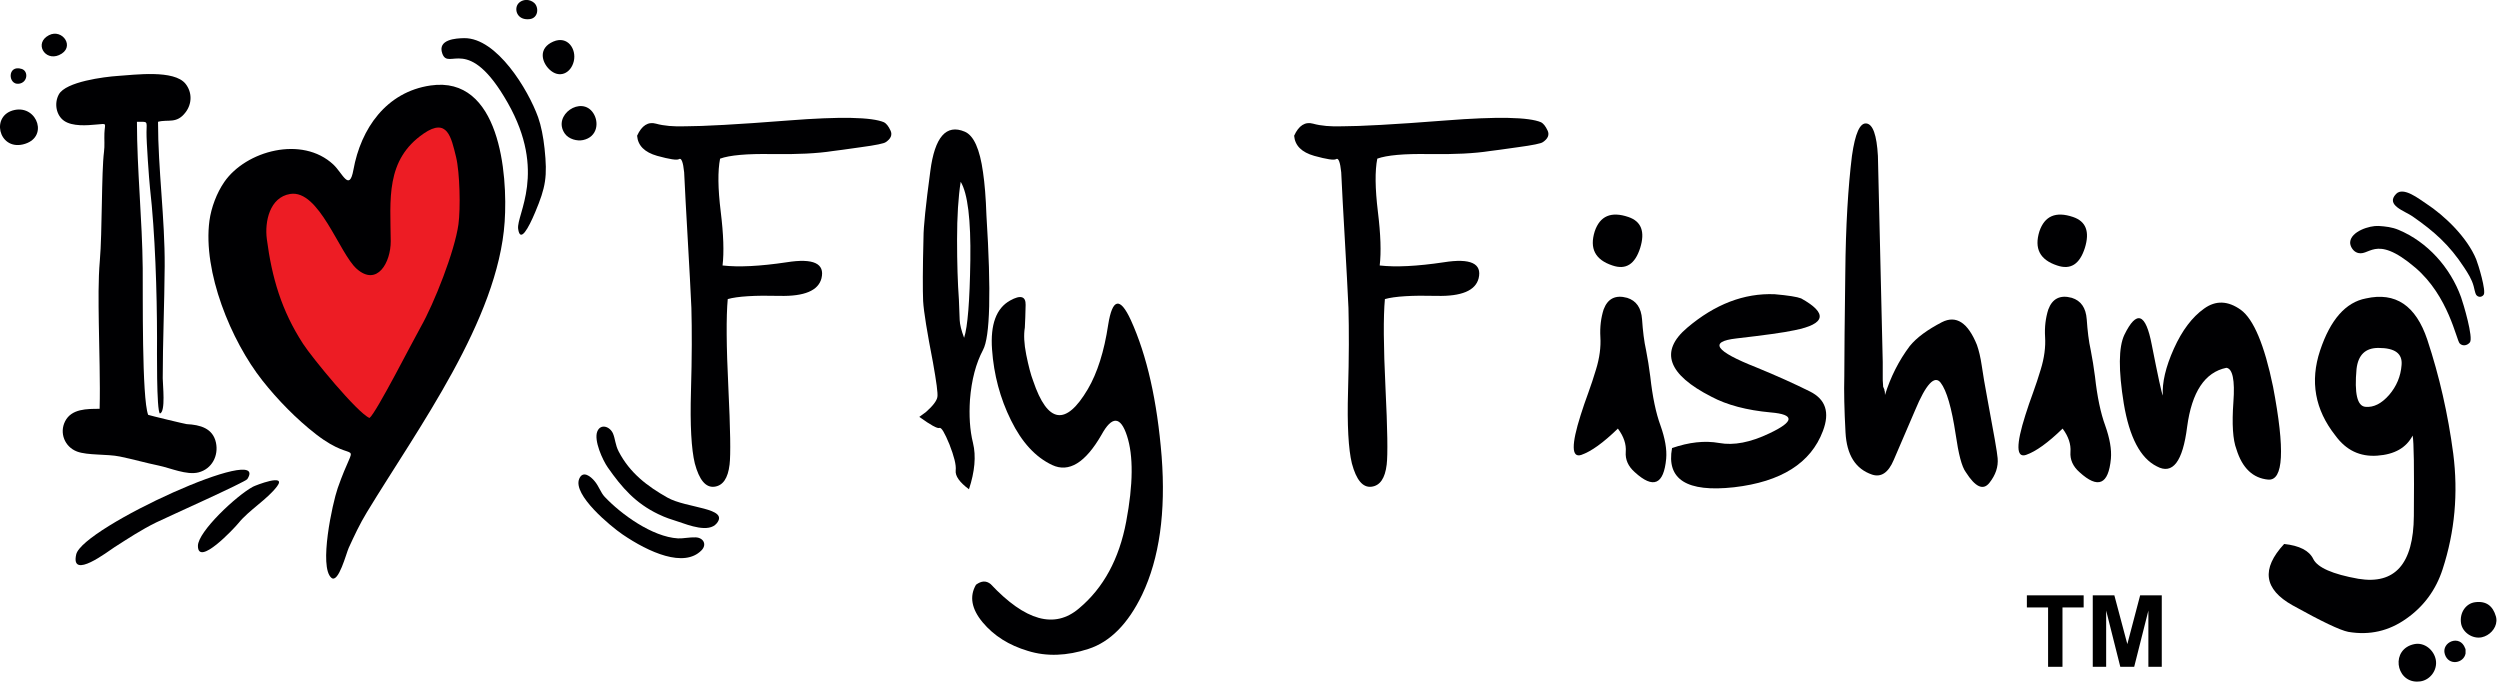
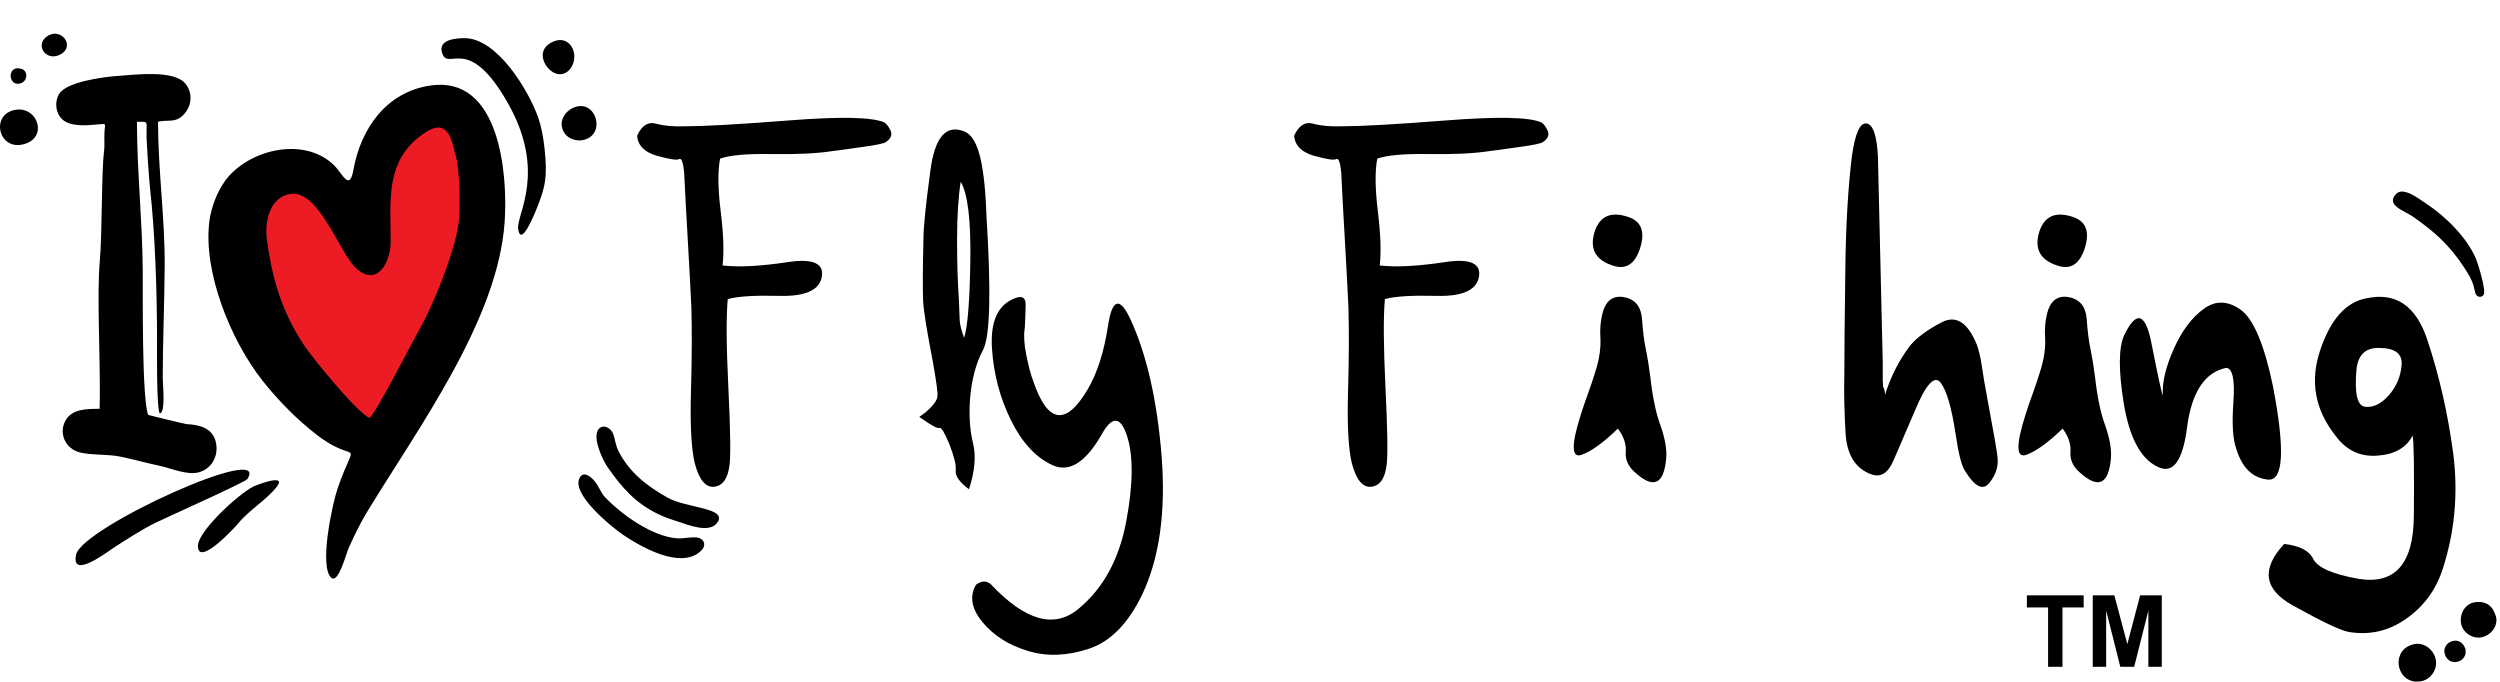
<svg xmlns="http://www.w3.org/2000/svg" width="601" height="164" viewBox="0 0 601 164" fill="none">
  <g clip-path="url(#clip0_1750_15610)">
    <path fill-rule="evenodd" clip-rule="evenodd" d="M580.38 154.85C574.72 156.03 575.87 163.83 581.03 163.86C581.28 163.86 581.55 163.84 581.82 163.81C584.26 163.48 586 161.03 585.57 158.64C585.15 156.31 582.88 154.33 580.38 154.85Z" fill="#000002" />
    <path fill-rule="evenodd" clip-rule="evenodd" d="M600.02 148.2C599.3 145.69 597.72 144.4 594.97 144.78C592.83 145.08 591.25 147.24 591.63 149.82C591.97 152.06 594.43 153.67 596.63 153.2C598.47 152.8 600.05 151.15 600.14 149.3V148.97C600.14 148.72 600.09 148.46 600.02 148.2Z" fill="#000002" />
    <path fill-rule="evenodd" clip-rule="evenodd" d="M592.63 155.881C591.42 152.381 586.81 154.351 587.74 157.281C588.64 160.141 592.29 159.471 592.72 157.101V156.171C592.65 155.731 592.68 156.031 592.63 155.881Z" fill="#000002" />
    <path fill-rule="evenodd" clip-rule="evenodd" d="M163.2 125.46C165.58 126.26 170.38 128.14 172.29 125.82C175.4 122.04 165.04 122.23 160.43 119.61C155.63 116.9 151.41 113.71 148.73 108.54C147.9 106.94 147.91 105.5 147.37 104.23C146.64 102.52 144.39 101.76 143.59 103.72C142.72 105.86 144.86 110.6 146.13 112.4C149.52 117.25 152.8 120.98 158.23 123.59C160.2 124.54 161.18 124.79 163.2 125.46Z" fill="#000002" />
    <path fill-rule="evenodd" clip-rule="evenodd" d="M168.64 132.3C170 130.91 169.11 129.24 167.22 129.18C165.85 129.12 164.14 129.49 162.99 129.43C156.8 129.07 149.3 123.61 145.36 119.43C144.37 118.37 144.03 116.96 142.93 115.65C142.03 114.56 140.14 113 139.25 115.09C137.6 118.96 146.83 126.54 149.65 128.47C156 132.8 164.46 136.58 168.64 132.3Z" fill="#000002" />
    <path fill-rule="evenodd" clip-rule="evenodd" d="M103.5 20.55C92.86 22.1 86.75 30.9 84.96 40.83C83.99 46.2 82.37 41.65 80.15 39.57C72.62 32.52 59.11 36.25 53.93 43.73C52.1 46.38 50.78 49.89 50.35 53.06C48.72 65.32 55.52 81.91 63.09 91.49C66.75 96.12 71.29 100.77 75.96 104.39C86.27 112.38 85.85 104.01 81.18 117.36C79.91 121.01 76.61 136.32 79.67 138.91C81.37 140.35 83.26 132.94 83.83 131.71C85.21 128.71 86.45 126.03 88.18 123.18C100.45 102.95 119.73 76.95 121.32 53.33C122.1 41.7 120.12 18.13 103.5 20.55Z" fill="#000002" />
    <path fill-rule="evenodd" clip-rule="evenodd" d="M88.83 100.481C90.38 99.381 99.3 81.851 101.12 78.651C104.38 72.921 109.33 60.351 110.21 53.921C110.73 50.111 110.55 41.501 109.64 37.751C108.46 32.931 107.53 28.221 101.87 32.091C92.6 38.441 93.86 47.991 93.93 57.981C93.96 63.111 90.65 68.961 85.76 64.631C81.56 60.931 76.73 45.471 69.74 46.631C64.83 47.441 63.59 53.281 64.15 57.511C65.37 66.781 67.67 74.661 72.85 82.641C74.97 85.941 85.95 99.301 88.83 100.481Z" fill="#ED1C24" />
    <path fill-rule="evenodd" clip-rule="evenodd" d="M37.99 29.281C40.43 28.611 42.47 29.871 44.64 26.961C46.18 24.911 46.22 22.181 44.6 20.141C41.85 16.711 32.45 17.981 28.34 18.251C25.07 18.471 15.83 19.631 14.15 22.691C12.97 24.831 13.5 27.741 15.43 29.061C17.43 30.421 20.87 30.161 23.26 29.931C25.88 29.701 25.21 29.531 25.1 32.021C25.04 33.551 25.2 35.001 25 36.531C24.38 41.311 24.59 55.931 24 62.661C23.6 67.281 23.68 72.541 23.75 77.591C23.84 84.031 24.12 91.981 23.95 98.281C20.89 98.281 17.2 98.251 15.66 101.261C14.23 104.051 15.53 107.421 18.52 108.551C21.08 109.511 25.74 109.111 28.82 109.751C31.92 110.381 35.03 111.281 38.14 111.921C40.94 112.501 44.9 114.291 47.73 113.561C50.98 112.721 52.57 109.531 51.92 106.431C51.18 102.931 48.09 102.121 44.88 101.961C44.59 101.951 36.03 99.891 35.62 99.731C34.07 95.751 34.37 70.561 34.31 64.471C34.2 52.921 32.93 40.791 32.92 29.281C35.59 29.301 35.28 28.951 35.22 31.801C35.18 33.951 35.85 43.341 36.06 45.221C37.3 56.081 37.74 70.251 37.75 81.261C37.75 83.501 37.59 98.881 38.45 99.411C39.86 99.011 39.12 92.461 39.12 90.931C39.12 82.491 39.53 72.831 39.59 64.011C39.66 52.541 37.99 40.741 37.99 29.281Z" fill="#000002" />
    <path fill-rule="evenodd" clip-rule="evenodd" d="M3.55 26.43C-2.31 27.62 -0.4 36.09 5.5 34.721C11.81 33.24 9.03 25.32 3.55 26.43Z" fill="#000002" />
    <path fill-rule="evenodd" clip-rule="evenodd" d="M11.77 8.46C8.13 10.35 10.76 14.74 14.18 13.25C18.27 11.46 15.03 6.77 11.77 8.46Z" fill="#000002" />
    <path fill-rule="evenodd" clip-rule="evenodd" d="M4.55 20.13C6.69 19.84 6.87 17.08 5.21 16.57C1.7 15.47 1.89 20.5 4.55 20.13Z" fill="#000002" />
    <path fill-rule="evenodd" clip-rule="evenodd" d="M59.46 115.17C65.26 106.12 19.82 126.75 18.32 133.28C16.88 139.57 26.03 132.5 27.5 131.56C30.78 129.46 34.06 127.3 37.56 125.59C40.1 124.35 59.01 115.89 59.46 115.17Z" fill="#000002" />
    <path fill-rule="evenodd" clip-rule="evenodd" d="M66.62 116.9C68.99 113.72 61.42 116.68 60.81 117.01C56.85 119.13 47.59 127.81 47.58 131.22C47.56 136.35 56.28 127.04 57.29 125.8C59.9 122.58 64.29 120.03 66.62 116.9Z" fill="#000002" />
    <path fill-rule="evenodd" clip-rule="evenodd" d="M111.58 9.171C109.58 9.201 105.12 9.481 106.33 12.87C107.86 17.18 112.53 7.921 122.07 24.741C131.53 41.401 124.11 51.581 124.56 55.001C125.04 58.531 127.04 54.87 128.65 51.041C131.2 44.98 131.63 42.45 130.91 35.681C130.61 32.91 130.09 30.23 129.37 28.21C127 21.59 119.44 9.071 111.58 9.171Z" fill="#000002" />
    <path fill-rule="evenodd" clip-rule="evenodd" d="M133.02 9.99C129.38 11.56 130.19 14.86 132.04 16.66C134.44 19 137.25 17.62 137.94 14.72C138.63 11.84 136.49 8.5 133.02 9.99Z" fill="#000002" />
-     <path fill-rule="evenodd" clip-rule="evenodd" d="M127.31 4.6C129.45 4.36 129.6 1.72 128.4 0.68C127.89 0.24 127.29 0.03 126.72 -0.01H126.41C125.5 0.04 124.67 0.54 124.32 1.3C123.68 2.71 124.59 4.91 127.31 4.6Z" fill="#000002" />
    <path fill-rule="evenodd" clip-rule="evenodd" d="M135.77 32.1C136.72 33.46 138.74 33.98 140.17 33.67C143.63 32.93 144.06 29.41 142.64 27.22C139.83 22.84 132.71 27.68 135.77 32.1Z" fill="#000002" />
-     <path fill-rule="evenodd" clip-rule="evenodd" d="M564.98 58.191C564.91 59.1 565.58 60.211 566.39 60.62C569.57 62.23 570.63 55.791 580.65 64.35C588.65 71.18 590.51 81.751 591.31 82.561C592.04 83.311 593.15 83.061 593.76 82.311C594.65 81.231 592.18 72.941 591.64 71.451C589.07 64.331 583.57 58.151 576.6 55.251C575.04 54.6 573.51 54.431 571.84 54.321C569.59 54.191 565.18 55.651 564.98 58.191Z" fill="#000002" />
    <path fill-rule="evenodd" clip-rule="evenodd" d="M576.03 46.611C573.38 49.331 578.16 50.74 579.95 52.001C585.17 55.63 588.81 58.84 592.38 64.3C593.31 65.721 594.22 67.141 594.66 68.781C594.79 69.251 595.03 70.51 595.25 70.841C595.7 71.51 596.59 71.531 597.07 70.871C597.73 69.971 595.77 63.541 595.27 62.321C593.13 57.13 587.81 51.92 583.2 48.91C581.58 47.861 577.79 44.8 576.03 46.611Z" fill="#000002" />
    <path fill-rule="evenodd" clip-rule="evenodd" d="M173.11 38.14C172.53 41.09 172.58 45.3 173.26 50.86C173.94 56.37 174.08 60.67 173.7 63.82C177.57 64.26 182.69 64.01 189.12 63.05C195.55 62.03 198.35 63.34 197.48 66.92C196.71 69.87 193.37 71.27 187.42 71.13C181.47 70.98 177.31 71.23 174.95 71.9C174.56 76.15 174.61 83.26 175.1 93.22C175.58 103.18 175.68 109.32 175.39 111.69C175 114.98 173.79 116.77 171.72 117.01C169.64 117.25 168.09 115.37 167.03 111.4C166.21 108.02 165.87 102.21 166.11 94.04C166.35 85.87 166.35 79.2 166.21 74.02C166.02 69.86 165.73 64.4 165.34 57.63C164.95 50.91 164.66 45.49 164.47 41.43C164.23 38.96 163.79 37.9 163.26 38.24C162.78 38.58 160.99 38.29 157.99 37.47C154.94 36.6 153.35 35 153.16 32.63C154.27 30.17 155.82 29.2 157.7 29.73C159.59 30.26 161.95 30.46 164.76 30.36C168.92 30.36 177.19 29.93 189.56 28.96C201.94 27.99 209.58 28.14 212.53 29.4C213.06 29.69 213.59 30.32 214.08 31.38C214.56 32.39 214.18 33.36 212.92 34.18C212.58 34.47 210.55 34.91 206.93 35.39C203.3 35.92 201.03 36.21 200.21 36.31C196.49 36.89 191.65 37.13 185.61 37.04C179.54 36.93 175.38 37.31 173.11 38.14Z" fill="#000002" />
    <path fill-rule="evenodd" clip-rule="evenodd" d="M231.77 81.211C232.64 78.551 233.12 72.361 233.27 62.601C233.41 52.831 232.64 46.501 230.95 43.701C230.37 47.381 230.08 52.021 230.08 57.621C230.08 63.231 230.23 68.061 230.52 72.031C230.62 74.301 230.66 75.951 230.71 76.961C230.76 78.021 231.1 79.431 231.77 81.211ZM222.01 56.991C222.01 54.621 222.54 49.351 223.65 41.131C224.71 32.911 227.47 29.771 231.92 31.651C234.1 32.571 235.55 35.861 236.32 41.421C236.71 44.081 237 47.511 237.14 51.771C238.3 70.191 238.01 80.971 236.32 84.121C234.63 87.311 233.56 91.271 233.18 96.111C232.94 99.881 233.13 103.361 233.91 106.501C234.68 109.641 234.34 113.371 232.94 117.621C230.67 115.931 229.6 114.431 229.75 113.081C229.9 111.781 229.36 109.701 228.25 106.841C227.09 104.041 226.32 102.681 225.83 102.881C225.35 103.071 223.75 102.201 221 100.221L222.59 99.061C224.28 97.561 225.2 96.351 225.35 95.431C225.5 94.561 225.11 91.801 224.29 87.161C222.89 79.911 222.07 74.981 221.92 72.371C221.81 69.761 221.81 64.631 222.01 56.991Z" fill="#000002" />
    <path fill-rule="evenodd" clip-rule="evenodd" d="M248.37 91.56C251.85 101.86 256.25 102.49 261.52 93.54C263.79 89.67 265.44 84.5 266.4 78.12C267.41 71.69 269.25 71.3 271.86 76.96C275.73 85.47 278.19 96.4 279.26 109.74C280.28 123.13 278.73 134.2 274.57 142.95C271.19 149.96 266.88 154.31 261.66 156C256.49 157.69 251.6 157.88 247.11 156.48C242.57 155.13 238.94 152.85 236.23 149.61C233.57 146.42 232.99 143.37 234.63 140.57C235.94 139.6 237.09 139.55 238.16 140.42C246.48 149.27 253.53 151.25 259.38 146.27C265.28 141.34 269.05 134.38 270.74 125.38C272.43 116.44 272.48 109.52 270.93 104.78C269.38 99.99 267.3 99.95 264.79 104.54C260.92 111.26 256.96 113.68 252.94 111.79C248.93 109.9 245.64 106.33 243.03 101.01C240.42 95.74 238.92 90.08 238.49 84.04C238.05 78 239.51 74.08 242.84 72.24C245.35 70.84 246.61 71.22 246.56 73.3C246.51 75.43 246.46 77.26 246.37 78.76C246.08 80.45 246.18 82.63 246.71 85.29C247.26 87.98 247.79 90.06 248.37 91.56Z" fill="#000002" />
    <path fill-rule="evenodd" clip-rule="evenodd" d="M331.1 38.14C330.52 41.09 330.57 45.3 331.24 50.86C331.92 56.37 332.06 60.67 331.68 63.82C335.55 64.26 340.67 64.01 347.1 63.05C353.53 62.03 356.33 63.34 355.46 66.92C354.69 69.87 351.35 71.27 345.4 71.13C339.45 70.98 335.3 71.23 332.93 71.9C332.54 76.15 332.59 83.26 333.07 93.22C333.56 103.18 333.65 109.32 333.36 111.69C332.97 114.98 331.76 116.77 329.68 117.01C327.6 117.25 326.05 115.37 324.99 111.4C324.17 108.02 323.83 102.21 324.07 94.04C324.31 85.87 324.31 79.2 324.17 74.02C323.98 69.86 323.69 64.4 323.3 57.63C322.91 50.91 322.62 45.49 322.43 41.43C322.19 38.96 321.75 37.9 321.22 38.24C320.74 38.58 318.95 38.29 315.95 37.47C312.9 36.6 311.31 35 311.11 32.63C312.22 30.17 313.77 29.2 315.66 29.73C317.55 30.26 319.91 30.46 322.72 30.36C326.88 30.36 335.14 29.93 347.52 28.96C359.9 27.99 367.54 28.14 370.49 29.4C371.02 29.69 371.55 30.32 372.04 31.38C372.52 32.39 372.14 33.36 370.88 34.18C370.54 34.47 368.51 34.91 364.89 35.39C361.26 35.92 358.99 36.21 358.17 36.31C354.45 36.89 349.61 37.13 343.57 37.04C337.53 36.93 333.37 37.31 331.1 38.14Z" fill="#000002" />
    <path fill-rule="evenodd" clip-rule="evenodd" d="M385.51 74.4C386.48 71.79 388.36 70.82 391.17 71.6C393.34 72.28 394.55 73.97 394.75 76.77C394.94 79.53 395.23 82.04 395.72 84.22C396.11 86.2 396.45 88.33 396.73 90.55C397.26 95.38 398.08 99.3 399.2 102.35C400.26 105.35 400.75 108.01 400.55 110.28C399.97 116.52 397.46 117.58 393.01 113.52C391.41 112.12 390.69 110.47 390.83 108.64C390.98 106.8 390.35 104.92 388.94 103.03C385.41 106.46 382.51 108.54 380.14 109.36C377.77 110.13 377.72 106.94 379.99 99.79C380.57 98 381.15 96.21 381.83 94.42C382.51 92.58 383.09 90.75 383.67 88.86C384.54 86.06 384.88 83.4 384.73 81.03C384.59 78.6 384.88 76.38 385.51 74.4ZM383.38 55.59C384.64 51.92 387.3 50.76 391.45 52.16C394.59 53.22 395.51 55.69 394.3 59.61C393.04 63.53 390.87 64.93 387.63 63.82C383.48 62.45 382.07 59.75 383.38 55.59Z" fill="#000002" />
-     <path fill-rule="evenodd" clip-rule="evenodd" d="M401.96 107.71C406.02 106.31 409.79 105.87 413.32 106.5C416.8 107.13 420.81 106.36 425.36 104.18C431.4 101.33 431.5 99.64 425.7 99.15C419.9 98.62 415.16 97.36 411.44 95.38C400.9 90.01 398.92 84.45 405.59 78.8C412.26 73.14 419.27 70.44 426.62 70.73C429.91 71.02 432.04 71.36 433 71.74C439.43 75.32 438.9 77.88 431.45 79.38C428.79 79.96 424.1 80.59 417.43 81.36C410.71 82.13 412.31 84.41 422.22 88.32C427.05 90.3 431.36 92.24 435.13 94.12C438.9 96.01 439.92 99.15 438.23 103.6C435.33 111.34 428.17 115.83 416.86 117.14C405.49 118.39 400.56 115.25 401.96 107.71Z" fill="#000002" />
    <path fill-rule="evenodd" clip-rule="evenodd" d="M470.15 104.47C469.18 98.04 467.98 93.88 466.53 92C465.08 90.11 463 92.34 460.39 98.62C458.31 103.45 456.62 107.42 455.26 110.56C453.96 113.65 452.21 114.81 450.04 114.09C446.08 112.74 443.95 109.4 443.66 103.94C443.37 98.53 443.27 94.08 443.37 90.55C443.37 85.18 443.47 76.87 443.61 65.55C443.71 54.28 444.29 44.91 445.21 37.46C445.98 32.04 447.14 29.48 448.69 29.68C450.24 29.87 451.16 32.44 451.45 37.46L452.61 87.02C452.61 89.68 452.61 90.98 452.61 90.98C452.61 91.27 452.61 91.66 452.66 92.14C452.71 92.57 452.71 92.86 452.71 92.96C453 93.54 453.1 93.88 453 93.98C453.1 93.88 453.15 94.22 453.15 94.95C454.5 90.6 456.49 86.68 459.1 83.2C460.79 81.12 463.4 79.24 466.84 77.45C470.27 75.71 473.08 77.55 475.25 82.91C475.73 84.26 476.12 85.91 476.41 87.89C476.7 89.87 477.14 92.58 477.81 96.11C479.31 104.14 480.13 108.78 480.23 110.13C480.42 112.21 479.75 114.19 478.25 116.08C476.75 117.97 474.87 117.1 472.59 113.52C471.6 112.2 470.83 109.16 470.15 104.47Z" fill="#000002" />
    <path fill-rule="evenodd" clip-rule="evenodd" d="M492.41 74.4C493.38 71.79 495.26 70.82 498.07 71.6C500.24 72.28 501.45 73.97 501.65 76.77C501.84 79.53 502.13 82.04 502.62 84.22C503.01 86.2 503.35 88.33 503.64 90.55C504.17 95.38 504.99 99.3 506.11 102.35C507.17 105.35 507.66 108.01 507.46 110.28C506.88 116.52 504.37 117.58 499.92 113.52C498.32 112.12 497.6 110.47 497.74 108.64C497.88 106.8 497.26 104.92 495.85 103.03C492.32 106.46 489.42 108.54 487.05 109.36C484.68 110.13 484.63 106.94 486.9 99.79C487.48 98 488.06 96.21 488.74 94.42C489.42 92.58 490 90.75 490.58 88.86C491.45 86.06 491.79 83.4 491.64 81.03C491.49 78.6 491.78 76.38 492.41 74.4ZM490.28 55.59C491.54 51.92 494.2 50.76 498.35 52.16C501.49 53.22 502.41 55.69 501.2 59.61C499.94 63.53 497.77 64.93 494.53 63.82C490.38 62.45 488.98 59.75 490.28 55.59Z" fill="#000002" />
    <path fill-rule="evenodd" clip-rule="evenodd" d="M519.94 95.09C519.75 92 520.62 88.22 522.6 83.82C524.58 79.42 527 76.23 529.85 74.2C532.65 72.17 535.6 72.27 538.7 74.49C541.74 76.71 544.36 82.85 546.44 92.96C549.34 108.19 548.95 115.59 545.28 115.3C541.61 114.96 539.04 112.54 537.64 108C536.77 105.73 536.53 101.96 536.91 96.64C537.3 91.37 536.72 88.61 535.22 88.42C530.05 89.48 526.91 94.22 525.79 102.59C524.73 111 522.31 114.19 518.49 112.11C514.53 110.13 511.91 105.1 510.56 97.03C509.25 88.96 509.3 83.44 510.7 80.49C513.65 74.45 515.83 75.27 517.28 82.86C518.78 90.45 519.65 94.51 519.94 95.09Z" fill="#000002" />
    <path fill-rule="evenodd" clip-rule="evenodd" d="M580 104.711C578.45 107.661 575.65 109.251 571.49 109.541C567.33 109.831 564 108.241 561.43 104.711C556.5 98.471 555.29 91.661 557.75 84.261C560.22 76.861 563.89 72.661 568.77 71.741C575.88 70.151 580.76 73.431 583.52 81.651C586.42 90.401 588.5 99.541 589.76 109.061C590.97 118.541 590.15 127.821 587.2 136.861C585.6 141.791 582.7 145.761 578.5 148.711C574.29 151.711 569.65 152.771 564.53 151.901C562.55 151.511 558.1 149.391 551.14 145.521C544.23 141.651 543.55 136.771 549.11 130.771C552.78 131.161 555.15 132.371 556.12 134.401C557.14 136.431 560.71 138.031 566.95 139.141C575.75 140.591 580.2 135.561 580.29 124.061C580.39 112.591 580.29 106.161 580 104.711ZM566.51 88.711C565.98 94.561 566.66 97.611 568.64 97.801C570.62 97.991 572.51 97.031 574.34 94.951C576.13 92.871 577.14 90.451 577.34 87.751C577.58 84.991 575.75 83.641 571.78 83.641C568.64 83.631 566.9 85.321 566.51 88.711Z" fill="#000002" />
    <path d="M492.36 160.3V146.03H487.26V143.12H500.91V146.03H495.82V160.3H492.36Z" fill="black" />
    <path d="M503.1 160.3V143.12H508.29L511.41 154.84L514.49 143.12H519.69V160.3H516.47V146.78L513.06 160.3H509.72L506.32 146.78V160.3H503.1Z" fill="black" />
  </g>
  <defs>
    <clipPath id="clip0_1750_15610">
      <rect width="600.15" height="163.86" fill="white" />
    </clipPath>
  </defs>
</svg>